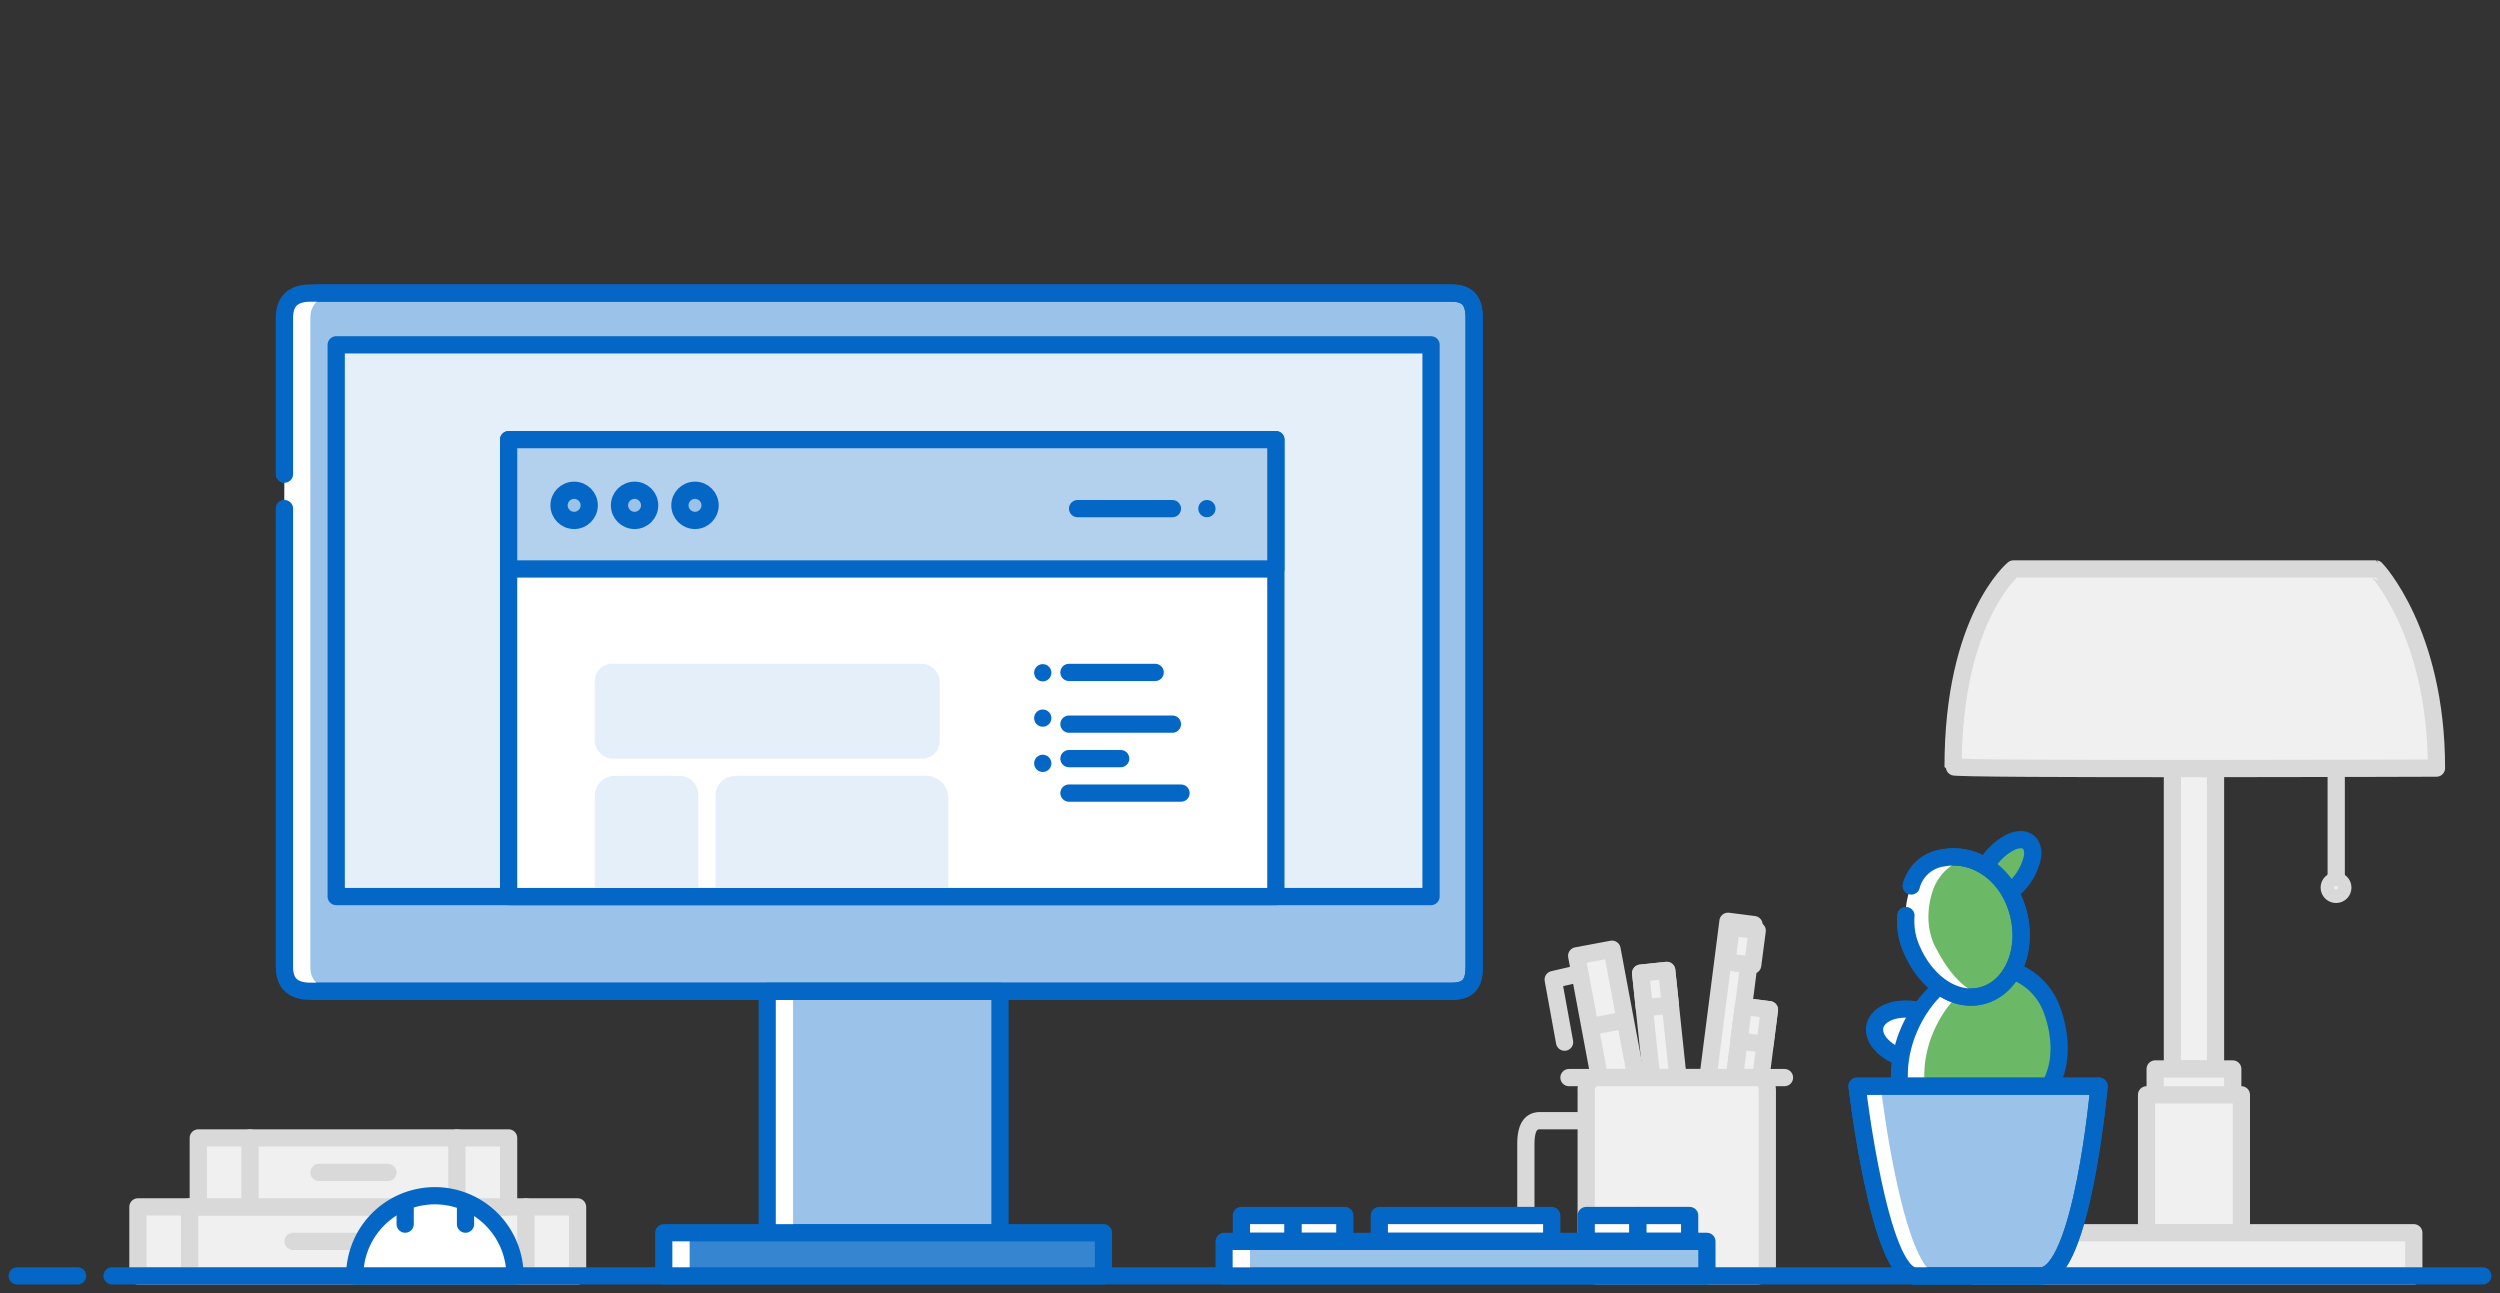
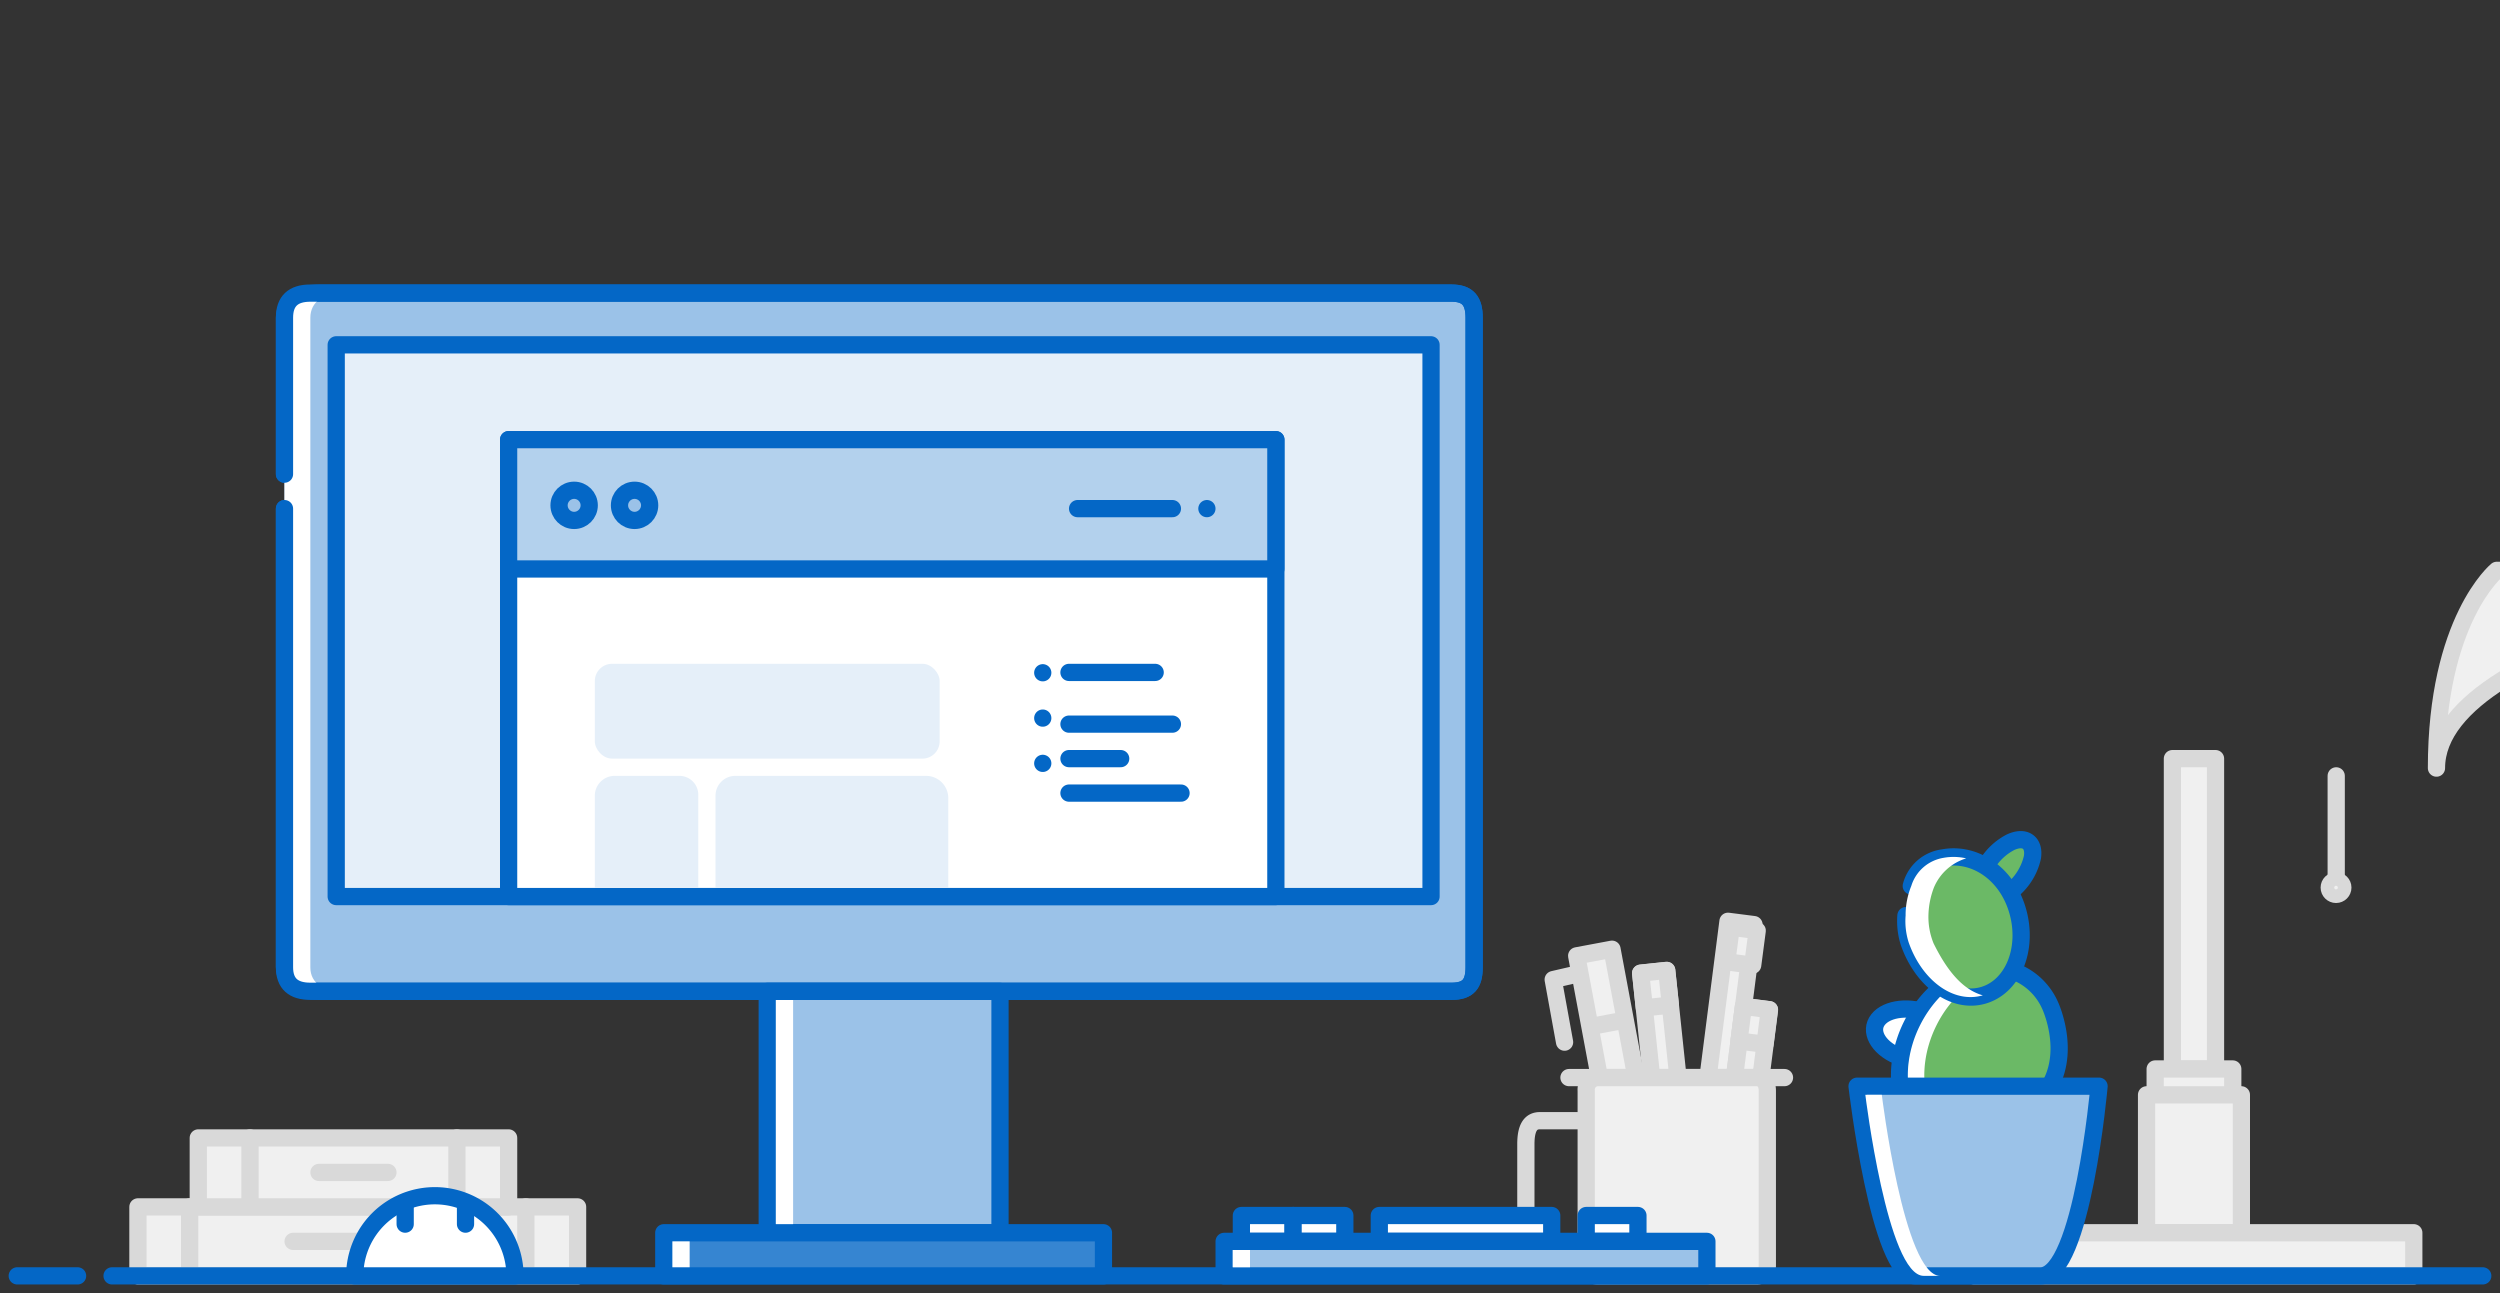
<svg xmlns="http://www.w3.org/2000/svg" id="Layer_1" data-name="Layer 1" viewBox="0 0 290 150">
  <rect x="0" y="0" width="290" height="150" fill="#333333" stroke="none" />
  <defs>
    <style>.cls-1{fill:#f0f0f0;}.cls-1,.cls-2{stroke:#d9d9d9;}.cls-1,.cls-10,.cls-12,.cls-2,.cls-3,.cls-4,.cls-6,.cls-7,.cls-8,.cls-9{stroke-linecap:round;stroke-width:2px;}.cls-1,.cls-10,.cls-12,.cls-2,.cls-4,.cls-6,.cls-7,.cls-8,.cls-9{stroke-linejoin:round;}.cls-10,.cls-2{fill:none;}.cls-3,.cls-7{fill:#3685d1;}.cls-10,.cls-12,.cls-3,.cls-4,.cls-6,.cls-7,.cls-8,.cls-9{stroke:#0467c6;}.cls-3{stroke-miterlimit:10;}.cls-4{fill:#9bc2e8;}.cls-5,.cls-8{fill:#fff;}.cls-11,.cls-6{fill:#e5eff9;}.cls-9{fill:#b3d1ed;}.cls-12{fill:#6bb966;}</style>
  </defs>
  <title>Illustrations_20170720</title>
  <polyline class="cls-1" points="199.98 134.37 197.79 139.55 196.97 133.99" />
  <rect class="cls-1" x="186.54" y="119.1" width="27.34" height="3.04" transform="translate(345.3 -62.64) rotate(97.3)" />
  <rect class="cls-1" x="199.67" y="107.55" width="4.05" height="3.04" transform="matrix(0.13, -0.99, 0.99, 0.13, 67.87, 295.26)" />
  <rect class="cls-1" x="188.34" y="128.97" width="27.34" height="3.04" transform="translate(357.12 -53.29) rotate(97.3)" />
  <rect class="cls-1" x="201.46" y="117.42" width="4.05" height="3.04" transform="translate(59.65 305.66) rotate(-82.7)" />
  <polyline class="cls-1" points="196.21 139.76 195.26 145.31 193.18 140.08" />
  <rect class="cls-1" x="179.59" y="124.81" width="27.34" height="3.04" transform="translate(298.59 -79.13) rotate(83.97)" />
  <rect class="cls-1" x="190.52" y="112.72" width="3.04" height="4.05" transform="translate(-10.99 20.8) rotate(-6.03)" />
  <rect class="cls-1" x="173.88" y="121.75" width="27.13" height="4.17" transform="translate(274.68 -83.2) rotate(79.4)" />
  <line class="cls-1" x1="188.03" y1="118.42" x2="184.95" y2="118.99" />
  <polyline class="cls-2" points="182.77 113.03 180.17 113.63 181.49 120.89" />
  <path class="cls-2" d="M186,142.63a2.94,2.94,0,0,1-2.58,2.37h-4.79c-1,0-1.63-1.23-1.63-2.37v-9.9c0-2,.6-2.73,1.63-2.73h4.79a3.34,3.34,0,0,1,2.58,2.73Z" />
  <line class="cls-1" x1="207" y1="125" x2="182" y2="125" />
  <path class="cls-1" d="M184,126.51v20.3c0,.86.54,1.19,1.41,1.19h18.3c.86,0,1.3-.33,1.3-1.19v-20.3c0-.86-.43-1.51-1.3-1.51h-18.3A1.39,1.39,0,0,0,184,126.51Z" />
  <rect class="cls-1" x="16" y="140" width="51" height="8" transform="translate(83 288) rotate(180)" />
  <line class="cls-1" x1="22" y1="147" x2="22" y2="140" />
  <line class="cls-1" x1="61" y1="147" x2="61" y2="140" />
  <rect class="cls-1" x="23" y="132" width="36" height="8" transform="translate(82 272) rotate(180)" />
  <line class="cls-1" x1="29" y1="139" x2="29" y2="132" />
  <line class="cls-1" x1="53" y1="139" x2="53" y2="132" />
  <line class="cls-1" x1="45" y1="136" x2="37" y2="136" />
  <line class="cls-1" x1="42" y1="144" x2="34" y2="144" />
  <rect class="cls-1" x="236.5" y="103.5" width="36" height="5" transform="translate(148.5 360.5) rotate(-90)" />
  <rect class="cls-1" x="245" y="129" width="19" height="9" transform="translate(121 388) rotate(-90)" />
-   <path class="cls-1" d="M282.63,89.1s-56.06.2-56.07-.16c0-17.19,7-22.94,7-22.94h42.05S282.63,73.33,282.63,89.1Z" />
+   <path class="cls-1" d="M282.63,89.1c0-17.19,7-22.94,7-22.94h42.05S282.63,73.33,282.63,89.1Z" />
  <line class="cls-1" x1="271" y1="90" x2="271" y2="103" />
  <circle class="cls-1" cx="270.98" cy="102.96" r="0.79" />
  <rect class="cls-1" x="249" y="127" width="11" height="16" />
  <rect class="cls-1" x="229" y="143" width="51" height="5" />
  <line class="cls-3" x1="2" y1="148" x2="9" y2="148" />
  <line class="cls-3" x1="13" y1="148" x2="288" y2="148" />
  <path class="cls-4" d="M33,55V36.86C33,34.93,35,34,37,34H168.37c1.93,0,2.63.94,2.63,2.86v75.34c0,1.94-.69,2.79-2.63,2.79H37c-1.94,0-4-.86-4-2.79V59" />
  <path class="cls-5" d="M36,112.21V36.86C36,34.93,37.66,34,39.59,34H37c-1.94,0-4,.93-4,2.86v75.34c0,1.94,2,2.79,4,2.79h2.63C37.66,115,36,114.14,36,112.21Z" />
  <rect class="cls-6" x="39" y="40" width="127" height="64" />
  <rect class="cls-4" x="89" y="115" width="27" height="28" />
  <rect class="cls-7" x="77" y="143" width="51" height="5" />
  <rect class="cls-8" x="59" y="51" width="89" height="53" />
  <path class="cls-8" d="M41.15,148a9.29,9.29,0,0,1,18.59,0Z" />
  <rect class="cls-8" x="144" y="141" width="6" height="3" />
  <rect class="cls-8" x="150" y="141" width="6" height="3" />
  <rect class="cls-8" x="160" y="141" width="20" height="3" />
  <rect class="cls-8" x="184" y="141" width="6" height="3" />
-   <rect class="cls-8" x="190" y="141" width="6" height="3" />
  <rect class="cls-4" x="142" y="144" width="56" height="4" />
  <rect class="cls-9" x="59" y="51" width="89" height="15" />
-   <circle class="cls-4" cx="80.62" cy="58.62" r="1.75" />
  <circle class="cls-4" cx="73.61" cy="58.62" r="1.75" />
  <circle class="cls-4" cx="66.6" cy="58.62" r="1.75" />
  <line class="cls-10" x1="125" y1="59" x2="136" y2="59" />
  <line class="cls-10" x1="140" y1="59" x2="140" y2="59" />
  <line class="cls-4" x1="47" y1="140" x2="47" y2="142" />
  <line class="cls-4" x1="54" y1="140" x2="54" y2="142" />
  <rect class="cls-5" x="90" y="116" width="2" height="26" />
  <rect class="cls-5" x="78" y="144" width="2" height="3" />
  <rect class="cls-5" x="143" y="145" width="2" height="2" />
  <path class="cls-10" d="M33,55V36.86C33,34.93,34,34,36,34H168.37c1.93,0,2.63.94,2.63,2.86v75.34c0,1.94-.69,2.79-2.63,2.79H36c-1.94,0-3-.86-3-2.79V59" />
  <line class="cls-10" x1="124" y1="78" x2="134" y2="78" />
  <line class="cls-10" x1="120.96" y1="78.04" x2="120.96" y2="78.04" />
  <line class="cls-10" x1="120.96" y1="83.3" x2="120.96" y2="83.3" />
  <line class="cls-10" x1="124" y1="84" x2="136" y2="84" />
  <line class="cls-10" x1="120.96" y1="88.55" x2="120.96" y2="88.55" />
  <line class="cls-10" x1="124" y1="88" x2="130" y2="88" />
  <line class="cls-10" x1="124" y1="92" x2="137" y2="92" />
  <rect class="cls-11" x="69" y="77" width="40" height="11" rx="2" ry="2" />
  <path class="cls-11" d="M71.3,90h7.51A2.19,2.19,0,0,1,81,92.19V103a0,0,0,0,1,0,0H69a0,0,0,0,1,0,0V92.3A2.3,2.3,0,0,1,71.3,90Z" />
  <path class="cls-11" d="M85.3,90h22.12A2.58,2.58,0,0,1,110,92.58V103a0,0,0,0,1,0,0H83a0,0,0,0,1,0,0V92.3A2.3,2.3,0,0,1,85.3,90Z" />
  <path class="cls-12" d="M233.2,97.71c1.68-.79,2.83,0,2.56,1.74a6.93,6.93,0,0,1-3.54,4.61c-1.68.79-2.83,0-2.56-1.74A6.93,6.93,0,0,1,233.2,97.71Z" />
  <path class="cls-8" d="M226.07,121.82c-1.05,1.33-3.75,1.62-6,.64s-3.26-2.86-2.21-4.19,3.75-1.62,6-.64S227.12,120.48,226.07,121.82Z" />
  <path class="cls-12" d="M237.3,126.69c-3.66,4.92-8.36,8.07-12.65,5.94s-5.59-8.25-2.9-13.67,8.36-8.07,12.65-5.94a7.41,7.41,0,0,1,3.43,3.65S240.47,122.36,237.3,126.69Z" />
  <path class="cls-5" d="M227.52,132.63c-4.29-2.13-5.59-8.25-2.9-13.67,1.87-3.77,5.18-6.19,8.47-6.61-3.85-.48-8.14,2.1-10.38,6.61-2.69,5.41-1.39,11.53,2.9,13.67a6.33,6.33,0,0,0,3.82.6A6.39,6.39,0,0,1,227.52,132.63Z" />
  <path class="cls-12" d="M221.71,102.77a4.41,4.41,0,0,1,3.73-3.26c3.57-.66,7.35,1.75,8.61,6.16s-.54,8.79-4,9.79-7.11-1.83-8.61-6.16a8.16,8.16,0,0,1-.35-3.09" />
  <path class="cls-5" d="M224.29,109.42a8.16,8.16,0,0,1-.59-3.32,9.66,9.66,0,0,1,.62-3.11,5.93,5.93,0,0,1,3.76-3.42,6.57,6.57,0,0,0-2.64-.06,4.7,4.7,0,0,0-3.73,3.26,9,9,0,0,0-.66,3.44,8.16,8.16,0,0,0,.35,3.09c1.5,4.33,5.12,7.16,8.61,6.16h0C227.56,114.78,225.76,112.4,224.29,109.42Z" />
  <path class="cls-4" d="M236.72,148H222.19c-4.2,0-6.77-22-6.77-22h28.07S241.53,148,236.72,148Z" />
  <path class="cls-5" d="M218.29,127h-1.91s2.57,21,6.77,21h1.91C220.86,148,218.29,127,218.29,127Z" />
-   <path class="cls-10" d="M221.71,102.77a4.41,4.41,0,0,1,3.73-3.26c3.57-.66,7.35,1.75,8.61,6.16s-.54,8.79-4,9.79-7.11-1.83-8.61-6.16a8.16,8.16,0,0,1-.35-3.09" />
-   <path class="cls-10" d="M236.72,148H222.19c-4.2,0-6.77-22-6.77-22h28.07S241.53,148,236.72,148Z" />
</svg>